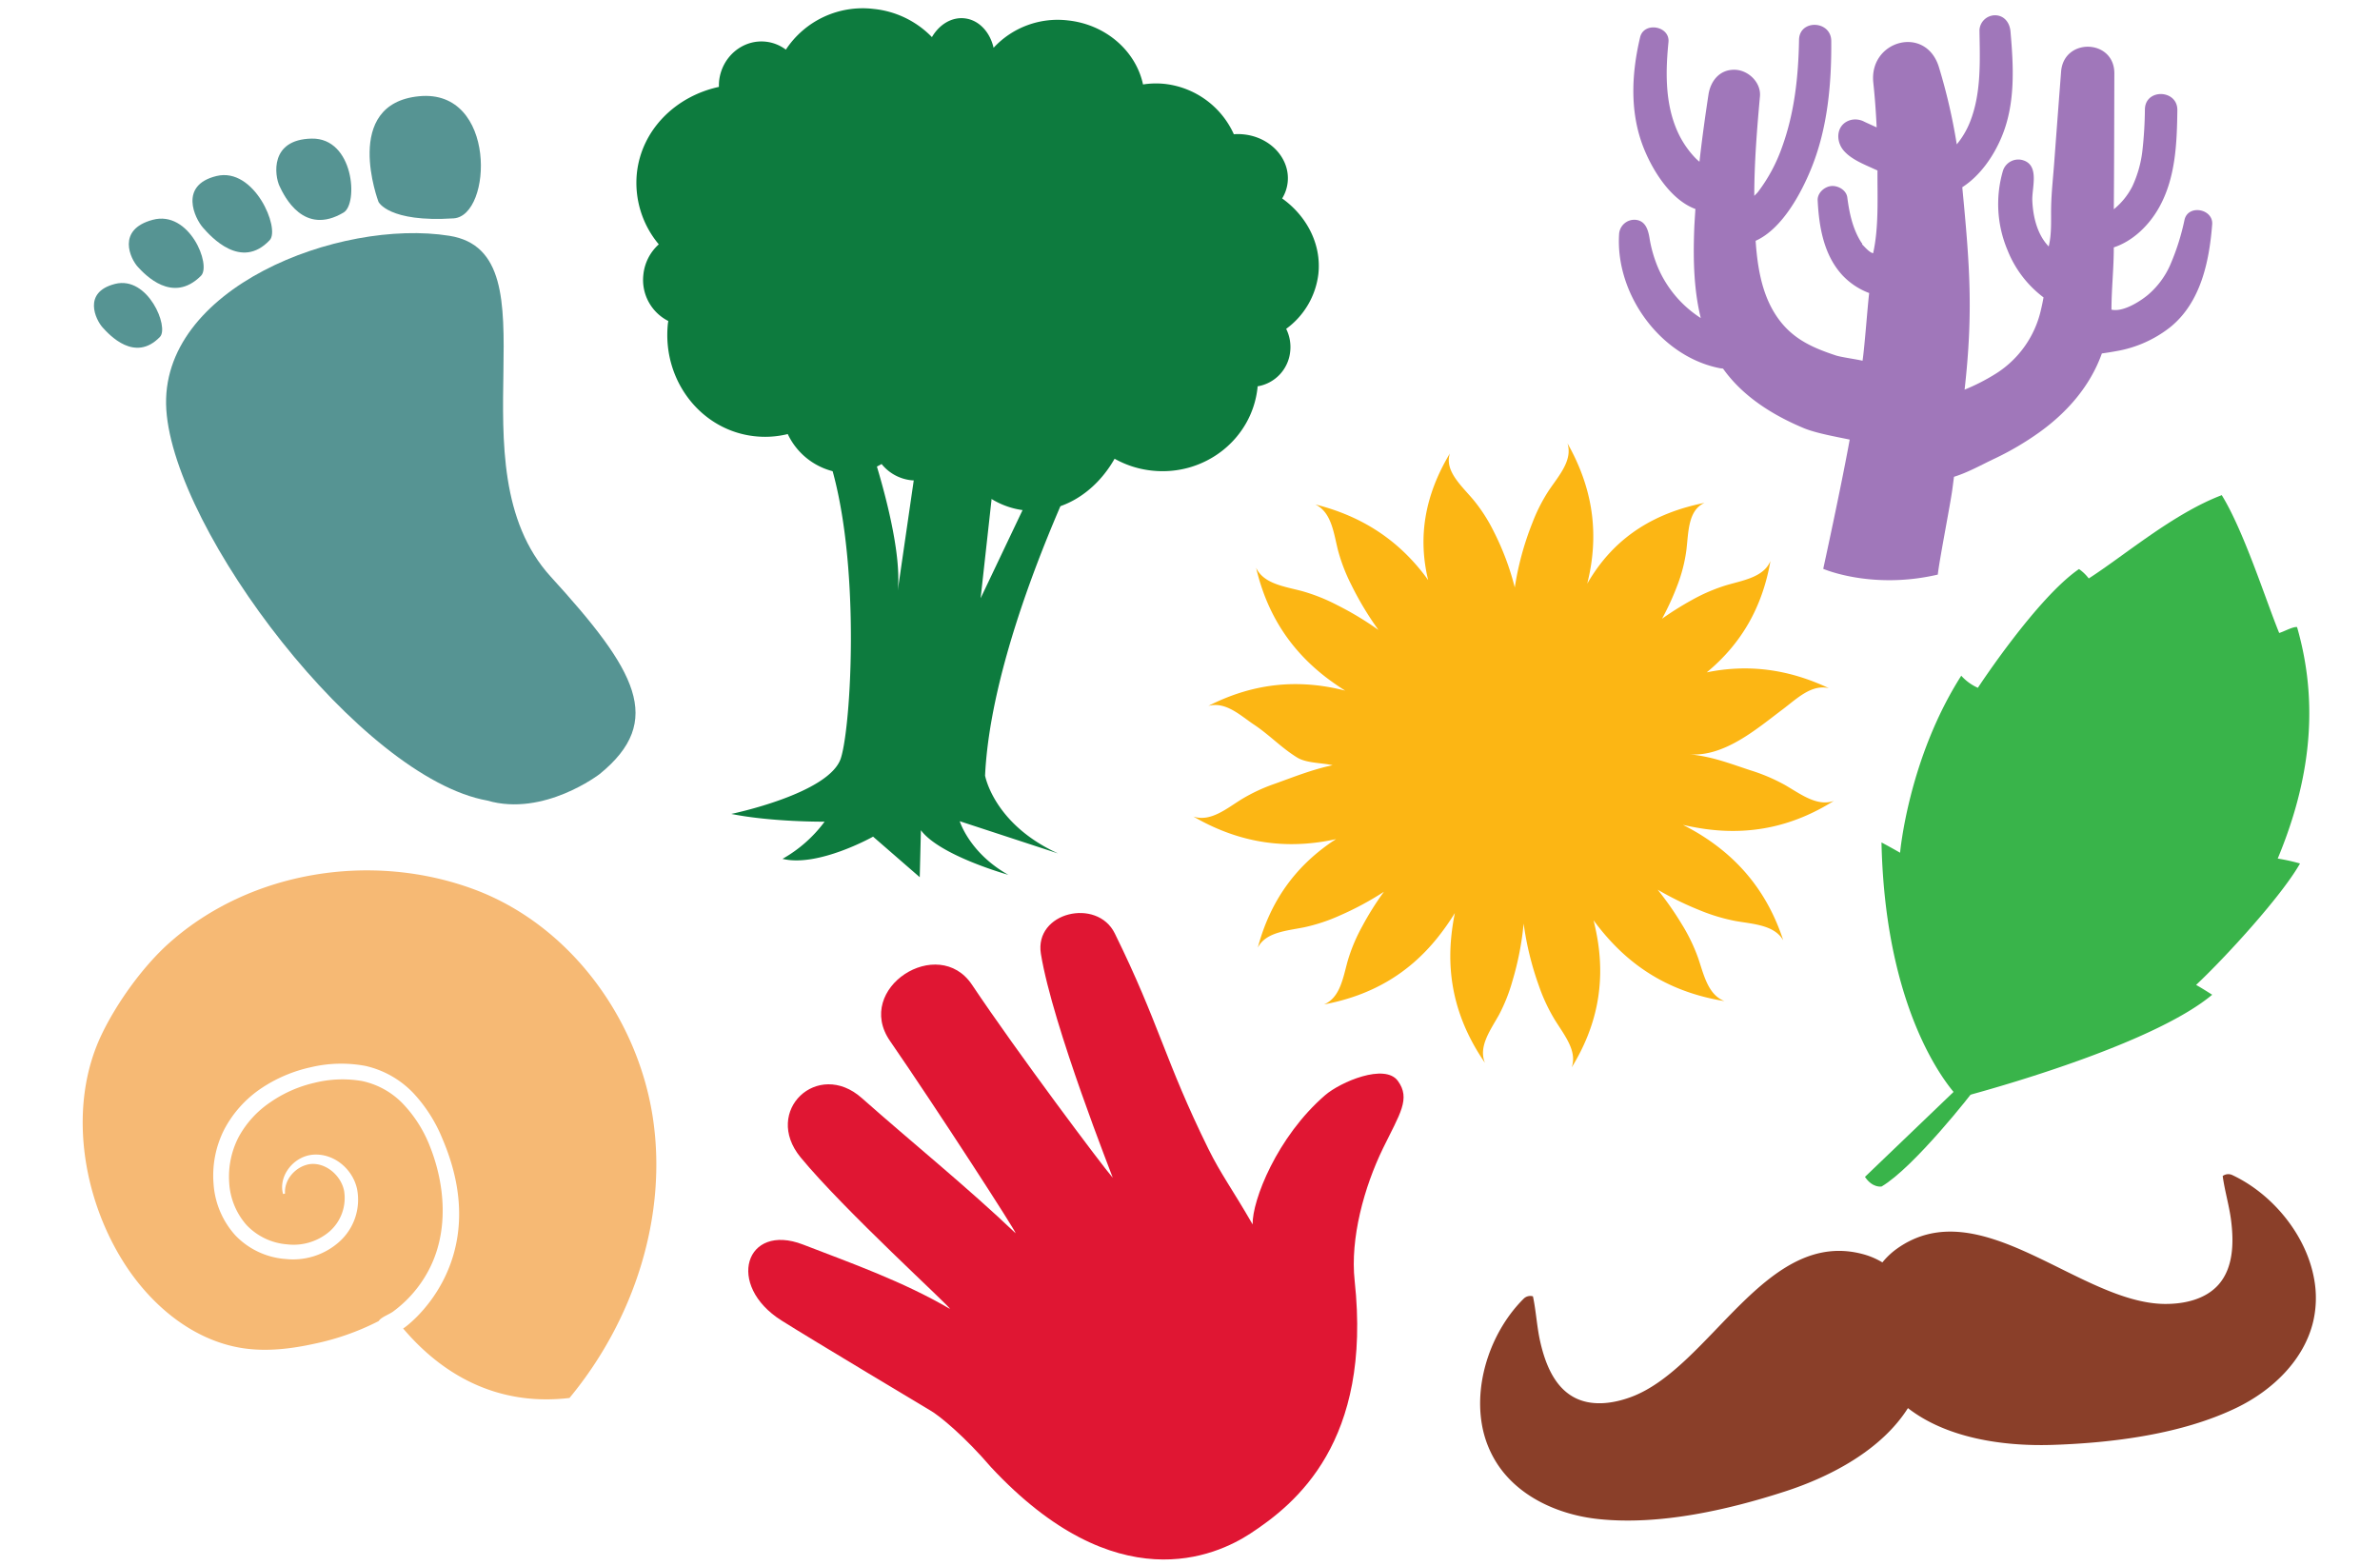
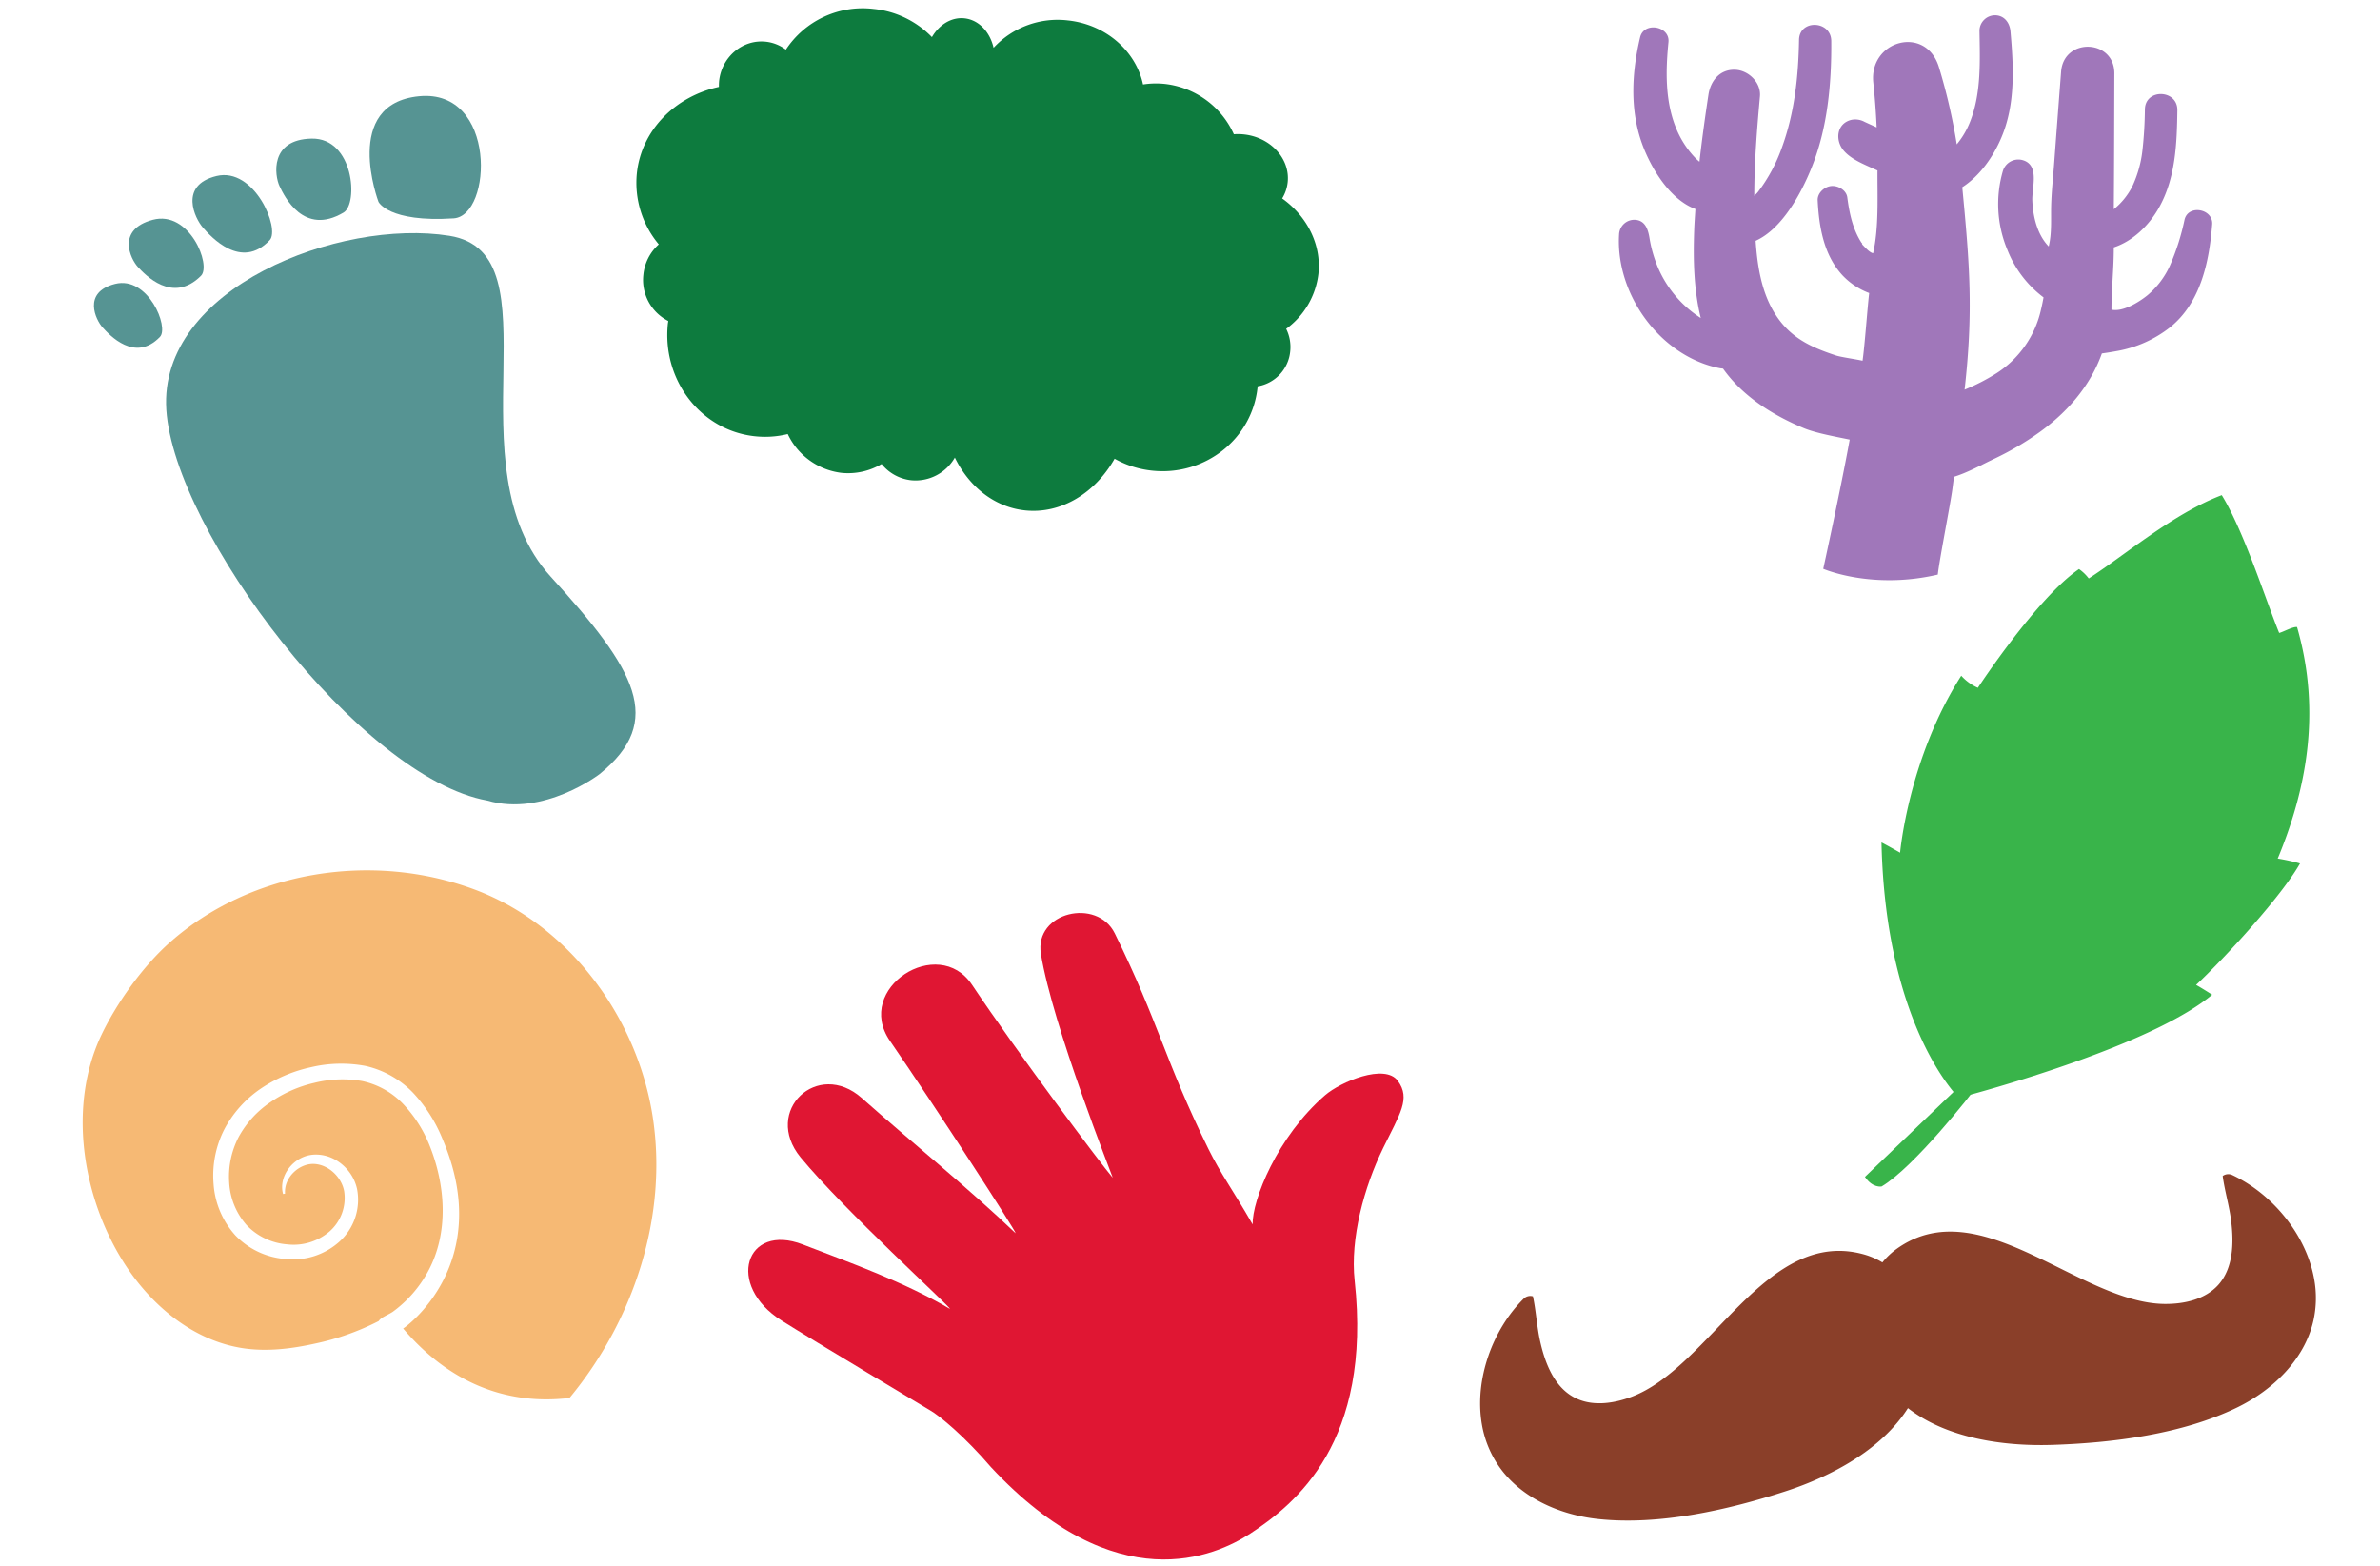
<svg xmlns="http://www.w3.org/2000/svg" width="760" height="500" viewBox="0 0 760 500">
  <path d="M191.53,247.15c20.86-17,11.65-33.06-15.67-63-32.25-35.4,2.76-103.24-32.34-108.85S50.59,92,53.11,130.84s62,117.55,102.5,124.81C173.7,260.93,191.53,247.15,191.53,247.15Z" fill="#569493" />
  <path d="M144.86,69.73c12.39-.81,13.87-41.39-11-39s-13,33.72-13,33.72S124,71.09,144.86,69.73Z" fill="#569493" />
  <path d="M109.73,67.86C114.47,65,113,44,99.52,44.26S87.69,56.09,89.26,59.43,97,75.44,109.73,67.86Z" fill="#569493" />
  <path d="M86.13,76.68c3.39-3.62-4.88-23.41-17-20.47s-6.87,13.58-4.34,16.46S77,86.4,86.13,76.68Z" fill="#569493" />
  <path d="M64.19,88.06c3.37-3.39-3.71-21-15.41-17.87S41.69,82.7,44,85.21,55.12,97.17,64.19,88.06Z" fill="#569493" />
  <path d="M51.07,107.59c3-3.09-3.8-19.59-14.32-16.93s-6.15,11.51-4,13.89S43.07,115.9,51.07,107.59Z" fill="#569493" />
  <path d="M625.52,350.58c18.87-5,63.6-18.45,80.89-32.92,0,0-3.2-2.07-5.14-3.14,9.21-8.63,27.26-28.3,33.19-38.78a62.82,62.82,0,0,0-7.12-1.57c8.86-21.31,14.13-46.36,6.17-73.93-1.37-.18-4.58,1.66-5.71,1.88-4.23-10.34-11.24-32.51-18.33-44C694,164,678.6,177.24,667,184.72a14.1,14.1,0,0,0-3.12-3c-13.55,9.31-32.29,37.92-32.29,37.92a15.7,15.7,0,0,1-5.31-3.86c-16.91,26.53-19.53,56.53-19.53,56.53s-2.35-1.38-5.94-3.29C602.1,328.05,625.52,350.58,625.52,350.58Z" fill="#39b44a" />
  <path d="M631.14,347.08c-1.31,2-20,25.73-30.29,31.81,0,0-2.86.59-5.32-3.07l31.16-29.88Z" fill="#39b44a" />
  <path d="M208.4,356.46c-5-31.83-26.79-61.22-57-72.45-32.48-12.06-71.3-6-97.24,17-8.48,7.52-16.9,19.25-21.77,29.48-10.67,22.42-6.27,51.29,6.91,72.32C48,416.71,61.72,428.29,78,430.59c7.47,1.05,15.09.12,22.46-1.5a81.26,81.26,0,0,0,20.47-7.23c.77-1.24,3.11-2,4.55-3A38.9,38.9,0,0,0,136.69,406c6.77-12.46,5.57-27.81.33-40.6a41.44,41.44,0,0,0-8.42-13,25.42,25.42,0,0,0-12.95-7.18,37,37,0,0,0-15.27.57A40.71,40.71,0,0,0,86.31,352a31.59,31.59,0,0,0-10.12,11.12,27.53,27.53,0,0,0-3,14.57,22.4,22.4,0,0,0,5.51,13.48,20,20,0,0,0,13,6.2,17.63,17.63,0,0,0,13.53-4.12,14.22,14.22,0,0,0,4.68-12.79c-.76-4.43-4.89-8.54-9.59-8.77-4.54-.24-9.67,4.09-9.3,9.48l-.63.12c-1.59-5.76,3.42-12.25,9.89-12.58s12.31,4.6,13.72,10.89a18,18,0,0,1-5.72,17,22.14,22.14,0,0,1-17,5.45,24.71,24.71,0,0,1-16.14-7.57,27.27,27.27,0,0,1-6.94-16.36,32.53,32.53,0,0,1,3.35-17.33,36.13,36.13,0,0,1,11.7-13.13,46,46,0,0,1,16-6.85,42,42,0,0,1,17.42-.43A30.37,30.37,0,0,1,132,349.07a47.62,47.62,0,0,1,9.28,14.58c17,39.74-12,60.42-12.55,60.58,13.87,16.34,31.81,24.71,53.12,22.19C202.42,421.59,213.36,388.28,208.4,356.46Z" fill="#f6b974" />
  <path d="M423.14,349.74C407.8,363,399.83,383.35,400,391c-6.33-11-10.24-16.22-14.12-24.1-13.92-28.25-15.7-40-29.91-68.85-5.63-11.44-25.76-6.82-23.58,6.56,3.77,23.1,23.05,71.48,22.95,71.5-3.3-3.76-30.43-39.93-44.95-61.64-10.8-16.16-37.78,1.14-26.2,17.92,14.94,21.66,40.49,61.18,40.13,61.43-15.5-14.78-33.12-29-49.12-43.17-14.06-12.48-31.72,4.09-19.56,18.92,14,17,47.93,47.79,47.7,48.4-15-8.76-31.38-14.55-46.93-20.55-18.35-7.07-24.79,13-6.79,24.3,9.94,6.27,47.18,28.52,47.33,28.61,3.06,1.71,11.24,8.53,19.49,18.17,40,42.94,71.81,28.42,82.82,21.22,14.58-9.54,38.89-29.31,33.32-80.74-1.47-13.49,3-29.85,9.07-42.32,5.37-11,8.89-15.81,4.72-21.5S428.06,345.49,423.14,349.74Z" fill="#e01633" />
  <path d="M712.77,375.21a3,3,0,0,0-3,.33c.63,4.73,2.12,9.56,2.71,14.43.87,7.07.65,15-4.1,20.32-4.2,4.69-11,6.18-17.27,6.1-27.14-.34-58.91-36.58-85.43-17.59a23.84,23.84,0,0,0-4.58,4.33,23.84,23.84,0,0,0-5.78-2.52c-31.38-8.89-49,36-74.42,45.48-5.9,2.2-12.78,3.1-18.31.1-6.28-3.39-9.17-10.77-10.75-17.73-1.09-4.77-1.32-9.82-2.33-14.49a3,3,0,0,0-2.91.7c-10,9.9-15.82,25.86-13.41,40.08A33.5,33.5,0,0,0,478,467.28c6.89,10.73,19.73,16.47,32.41,17.81,19.35,2.06,41.2-2.85,59.54-8.8,15-4.85,30.95-13.44,39.31-26.63,12.33,9.58,30.28,12.24,46,11.75,19.28-.62,41.49-3.4,59-11.89,11.47-5.56,21.61-15.31,24.46-27.74a33.39,33.39,0,0,0,.24-13.39C736.41,394.18,725.49,381.15,712.77,375.21Z" fill="#8a3f29" />
  <path d="M697.58,70.18a75,75,0,0,1-4.67,14.65,26.66,26.66,0,0,1-7.14,9.44c-2.7,2.2-7.92,5.44-11.52,4.61,0-6.6.76-13.24.74-19.88,6.08-2,11.23-7,14.41-12.65,5.34-9.46,5.75-20.55,5.89-31.15.09-6.65-10.18-7-10.36-.35a129.63,129.63,0,0,1-.81,13.36,36.91,36.91,0,0,1-3.22,11.34A22.56,22.56,0,0,1,675,66.82c.11-14.47.13-28.95.17-43.42,0-10.94-16.11-11.46-17-.58q-1.11,14.4-2.18,28.81c-.34,4.7-.88,9.45-1,14.16-.1,4.31.25,8.67-.78,12.91-3.65-3.77-5-9.45-5.23-14.54-.22-4.08,2.45-11.35-3-13a5.15,5.15,0,0,0-6.37,3.33,37.83,37.83,0,0,0,1.42,25.33,35,35,0,0,0,11.53,15.15c-.24,1.29-.49,2.57-.8,3.83a32.54,32.54,0,0,1-14.16,20.35,64.49,64.49,0,0,1-10.25,5.28c2.81-24.92,1.63-39.88-.74-64.64,5.66-3.66,9.88-9.72,12.47-15.83C643.65,33.26,643,21.3,642,10c-.24-2.66-1.87-5-4.78-5.12a5,5,0,0,0-5.12,4.78c.14,9.72.64,20-3,29.22a26.53,26.53,0,0,1-4.25,7.22,184,184,0,0,0-5.71-24.69c-4.18-13.55-22.38-8.52-20.94,5,.51,4.77.85,9.52,1.07,14.26l-.13-.06.13.07-3.67-1.68-.84-.38.72.33a6.18,6.18,0,0,0-4.28-.68c-4.74,1.14-5.29,6.52-2.44,9.84,2.37,2.75,6.29,4.29,9.52,5.77l1.25.56c-.05,8.47.47,18.15-1.39,26.43-1.27-.28-2.64-2-3.68-3-.13.1.22.17.21,0s-.18-.26-.27-.39c-2.79-4.36-3.85-9.4-4.51-14.46-.32-2.35-3-3.82-5.14-3.61s-4.43,2.18-4.32,4.57c.42,8.44,1.93,17.39,7.85,23.86a22.59,22.59,0,0,0,8.6,5.74c-.56,4.66-1.43,17-2.12,21.62-2.19-.53-6.8-1.12-8.57-1.71-8-2.65-14.63-5.66-19.46-13.41-4.24-6.8-5.55-15.09-6.11-23.18,8.59-3.87,14.67-15.45,17.81-23.22,5.18-12.78,6.45-26.93,6.34-40.6-.05-6.59-10.18-7-10.29-.35-.2,11.64-1.43,23.27-5.43,34.27a52.11,52.11,0,0,1-7.64,14.25c-.38.48-.81.86-1.22,1.3,0-10.61.86-21.23,1.81-31.78.4-4.42-3.68-8.35-7.94-8.49-4.88-.17-7.83,3.53-8.5,7.94-1.08,7.12-2.08,14.27-2.87,21.43a15.18,15.18,0,0,1-1.47-1.36,30.06,30.06,0,0,1-6.25-10c-3.27-8.48-3.07-17.94-2.18-26.84.52-5.16-7.86-6.64-9.06-1.54-2.65,11.18-3.32,23.11.66,34.08,2.75,7.55,8.77,17.72,17,20.75-.14,2.27-.31,4.54-.39,6.81-.33,9.28-.14,18.93,2.1,28l-.14-.08a36,36,0,0,1-13.36-15.66,41.32,41.32,0,0,1-2.9-10c-.47-2.73-1.44-5.52-4.73-5.63a4.88,4.88,0,0,0-4.95,4.63C515.82,94,530.28,114,549.4,117.62c.27,0,.55.07.82.1,6.28,8.86,15.82,14.84,25.78,19,3.88,1.62,10.53,2.79,14.66,3.66-2.79,15.42-8.45,41.27-8.45,41.27s15.47,6.75,36.58,1.84c.54-4.85,4-22.38,4.65-27.23.18-1.33.35-2.66.52-4,4.47-1.37,9.12-4,13-5.82a93.44,93.44,0,0,0,14.28-8.4c8.91-6.39,16.26-14.82,19.94-25.17,1.61-.22,3.2-.48,4.72-.76a38.2,38.2,0,0,0,17.08-7.6c9.78-7.87,12.51-21,13.43-32.84C706.81,66.68,698.73,65.17,697.58,70.18Z" fill="#a077ba" />
-   <path d="M543.74,267c-2-1.29-4.17-2.48-6.32-3.59,2.4.55,4.82,1,7.25,1.34,14.4,1.95,27.87-.8,40.93-9-5.35,1.92-10.64-2.21-15.64-5.09A58.13,58.13,0,0,0,559,246c-6.85-2.26-12.54-4.51-19.73-5.13,11.28,1,21.79-8.19,30-14.35,4.52-3.41,9.16-8.08,14.74-6.76-13.19-6.21-26-7.71-39-5.05,10.9-9,17.74-20.61,20.34-35.57-2.13,5.19-8.73,6.16-14.21,7.78a56.51,56.51,0,0,0-10.83,4.66,99.44,99.44,0,0,0-9.57,6,84.22,84.22,0,0,0,4.76-10.33,49.45,49.45,0,0,0,3-11.51c.71-5.8.48-12.76,5.81-15.16-16.18,3.22-27.72,10.85-35.56,22.73-.67,1-1.3,2-1.9,3.08.31-1.28.6-2.56.85-3.86,2.65-14,.49-27.46-7.16-40.95,1.69,5.41-2.74,10.27-5.89,14.94a54.22,54.22,0,0,0-5.3,10.4,94.75,94.75,0,0,0-5.64,20.68,85.78,85.78,0,0,0-6.75-17.95,51.94,51.94,0,0,0-6.56-10.15c-3.84-4.53-9.17-9.18-7.42-14.69-8.15,13.59-10.21,26.89-6.93,40.44-.24-.33-.47-.66-.71-1-8.67-11.6-20.15-19.36-35.31-23.16,5.17,2.52,5.84,9.08,7.22,14.6a56.8,56.8,0,0,0,4.23,11,99.93,99.93,0,0,0,8.7,14.48,100.31,100.31,0,0,0-13.3-8,58.9,58.9,0,0,0-11.1-4.41c-5.57-1.48-12.23-2.29-14.67-7.44,3.52,15,11.14,26.49,22.72,35.28q2.78,2.08,5.72,3.94c-.69-.17-1.39-.35-2.08-.5-14.19-3.19-27.88-1.61-41.62,5.38,5.65-1.49,10.34,3.17,14.62,6,5,3.34,8.65,7.34,13.74,10.48,3,1.84,7.86,1.66,11.33,2.46-6.42,1.35-12.1,3.63-18.48,5.93a55.63,55.63,0,0,0-10.68,5c-4.82,3-9.85,7.25-15.31,5.46,13.53,7.84,27.16,10.27,41.43,8,1.39-.22,2.77-.49,4.14-.79l-1.29.84c-11.82,8.06-19.76,19.05-23.7,33.82,2.59-5,9.26-5.37,14.86-6.51a56.36,56.36,0,0,0,11.22-3.71,97,97,0,0,0,14.19-7.62,93.66,93.66,0,0,0-6.95,11.08,54.71,54.71,0,0,0-4.54,10.75c-1.54,5.42-2.4,11.94-7.63,14.14,15.26-2.86,26.95-9.89,35.94-20.94a78.64,78.64,0,0,0,5.84-8.25,74.72,74.72,0,0,0-1.15,7.59c-1.4,14.19,1.94,27.44,10.75,40.25-2.16-5.26,1.81-10.49,4.54-15.42A55,55,0,0,0,483,313.13a94.6,94.6,0,0,0,3.54-18.2,97.41,97.41,0,0,0,4.89,19.92,56.22,56.22,0,0,0,5,10.71c3,4.87,7.31,10,5.46,15.3,8-13,10.57-26.32,8.32-40.47-.35-2.18-.81-4.35-1.34-6.51,1.46,2,3,3.9,4.64,5.74,9.65,10.83,21.75,17.58,37.17,20.07-5.36-2.07-6.61-8.56-8.48-13.94a56.59,56.59,0,0,0-5.17-10.64,100.53,100.53,0,0,0-7.69-11,101.59,101.59,0,0,0,13.42,6.56,59,59,0,0,0,11.43,3.44c5.68,1,12.37,1.24,15.25,6.16C564.63,285.61,556,274.82,543.74,267Z" fill="#fcb614" />
-   <path d="M352.85,131.53s-36,67.49-38.29,116.14c0,0,2.73,15.46,23.3,24.86l-31.39-10.29s3.07,10.12,15.51,17.12c0,0-21.85-6.09-27.91-14.24l-.37,15-14.9-12.95s-17.58,9.88-28.92,7.09a43,43,0,0,0,13.44-11.87s-16.59.16-29.81-2.47c0,0,31.36-6.48,35-17.8s7.08-74.23-7.09-104l15.49,1.15s12.52,35.45,9.47,51.36l8.82-60.75,24.5,1.88-6.56,59.28L341,132.49Z" fill="#0d7b3e" />
  <path d="M421,87.43C422,78,417.3,69,409.43,63.37a12.42,12.42,0,0,0,1.76-5.17c.8-7.53-5.45-14.38-14-15.28a17.07,17.07,0,0,0-3.19-.05A27.56,27.56,0,0,0,372,26.8a26.43,26.43,0,0,0-7,.17c-2.25-10.59-11.79-19.16-24-20.45a27.86,27.86,0,0,0-23.72,8.74c-1.16-5.07-4.72-8.93-9.3-9.41-4.14-.44-8.05,2-10.39,6a30.08,30.08,0,0,0-18.64-9,29.35,29.35,0,0,0-28,13,13,13,0,0,0-6.43-2.54c-7.4-.78-14.07,4.85-14.89,12.58a16.67,16.67,0,0,0-.06,1.86c-13.88,3-24.73,13.73-26.2,27.57a30.58,30.58,0,0,0,7,22.71,15,15,0,0,0-4.92,9.66,14.69,14.69,0,0,0,7.94,14.81c0,.27-.08.55-.11.82-1.91,18.07,10.55,34.2,27.85,36a30.17,30.17,0,0,0,10.42-.71A21.87,21.87,0,0,0,268.69,151a21,21,0,0,0,12.83-2.82,14.1,14.1,0,0,0,9.46,5.18,14.46,14.46,0,0,0,13.93-7.24c4.53,9.28,12.62,15.83,22.41,16.87,11.55,1.22,22.39-5.55,28.6-16.5a31,31,0,0,0,12,3.8c16.84,1.79,31.91-10.1,33.65-26.55l0-.37A12.52,12.52,0,0,0,412,112.2a13,13,0,0,0-1.29-7.19A25.38,25.38,0,0,0,421,87.43Z" fill="#0d7b3e" />
</svg>